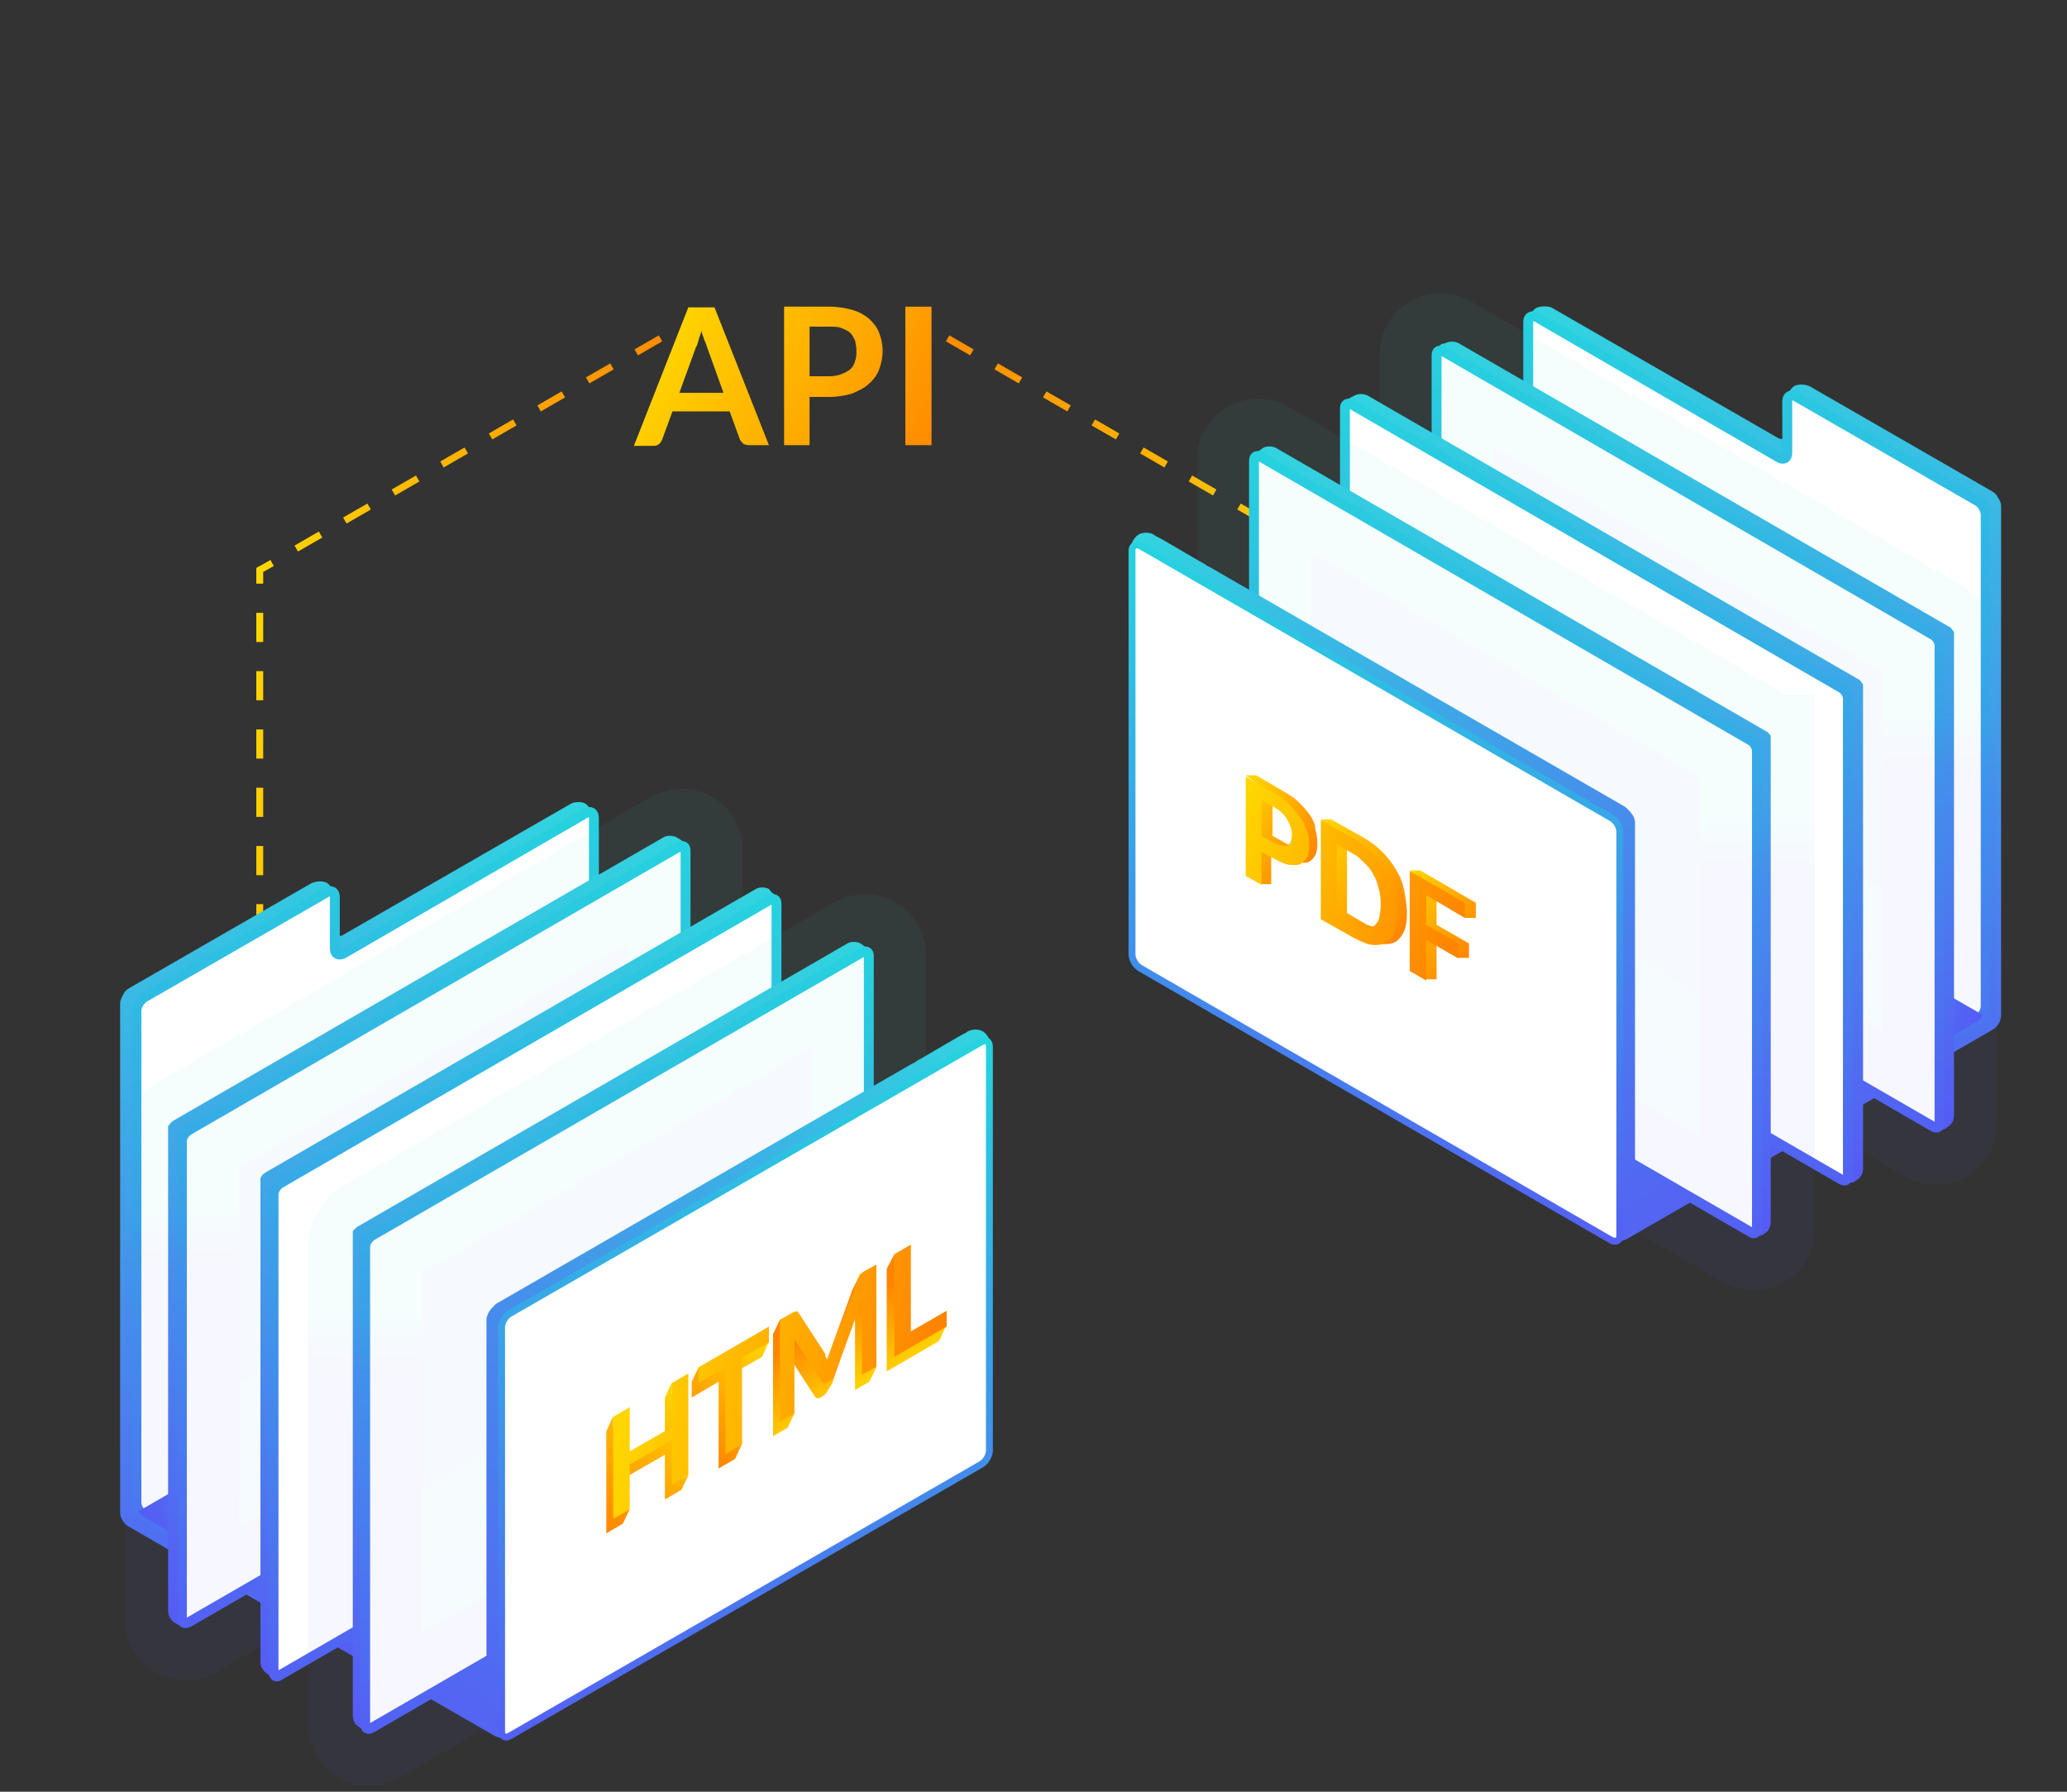
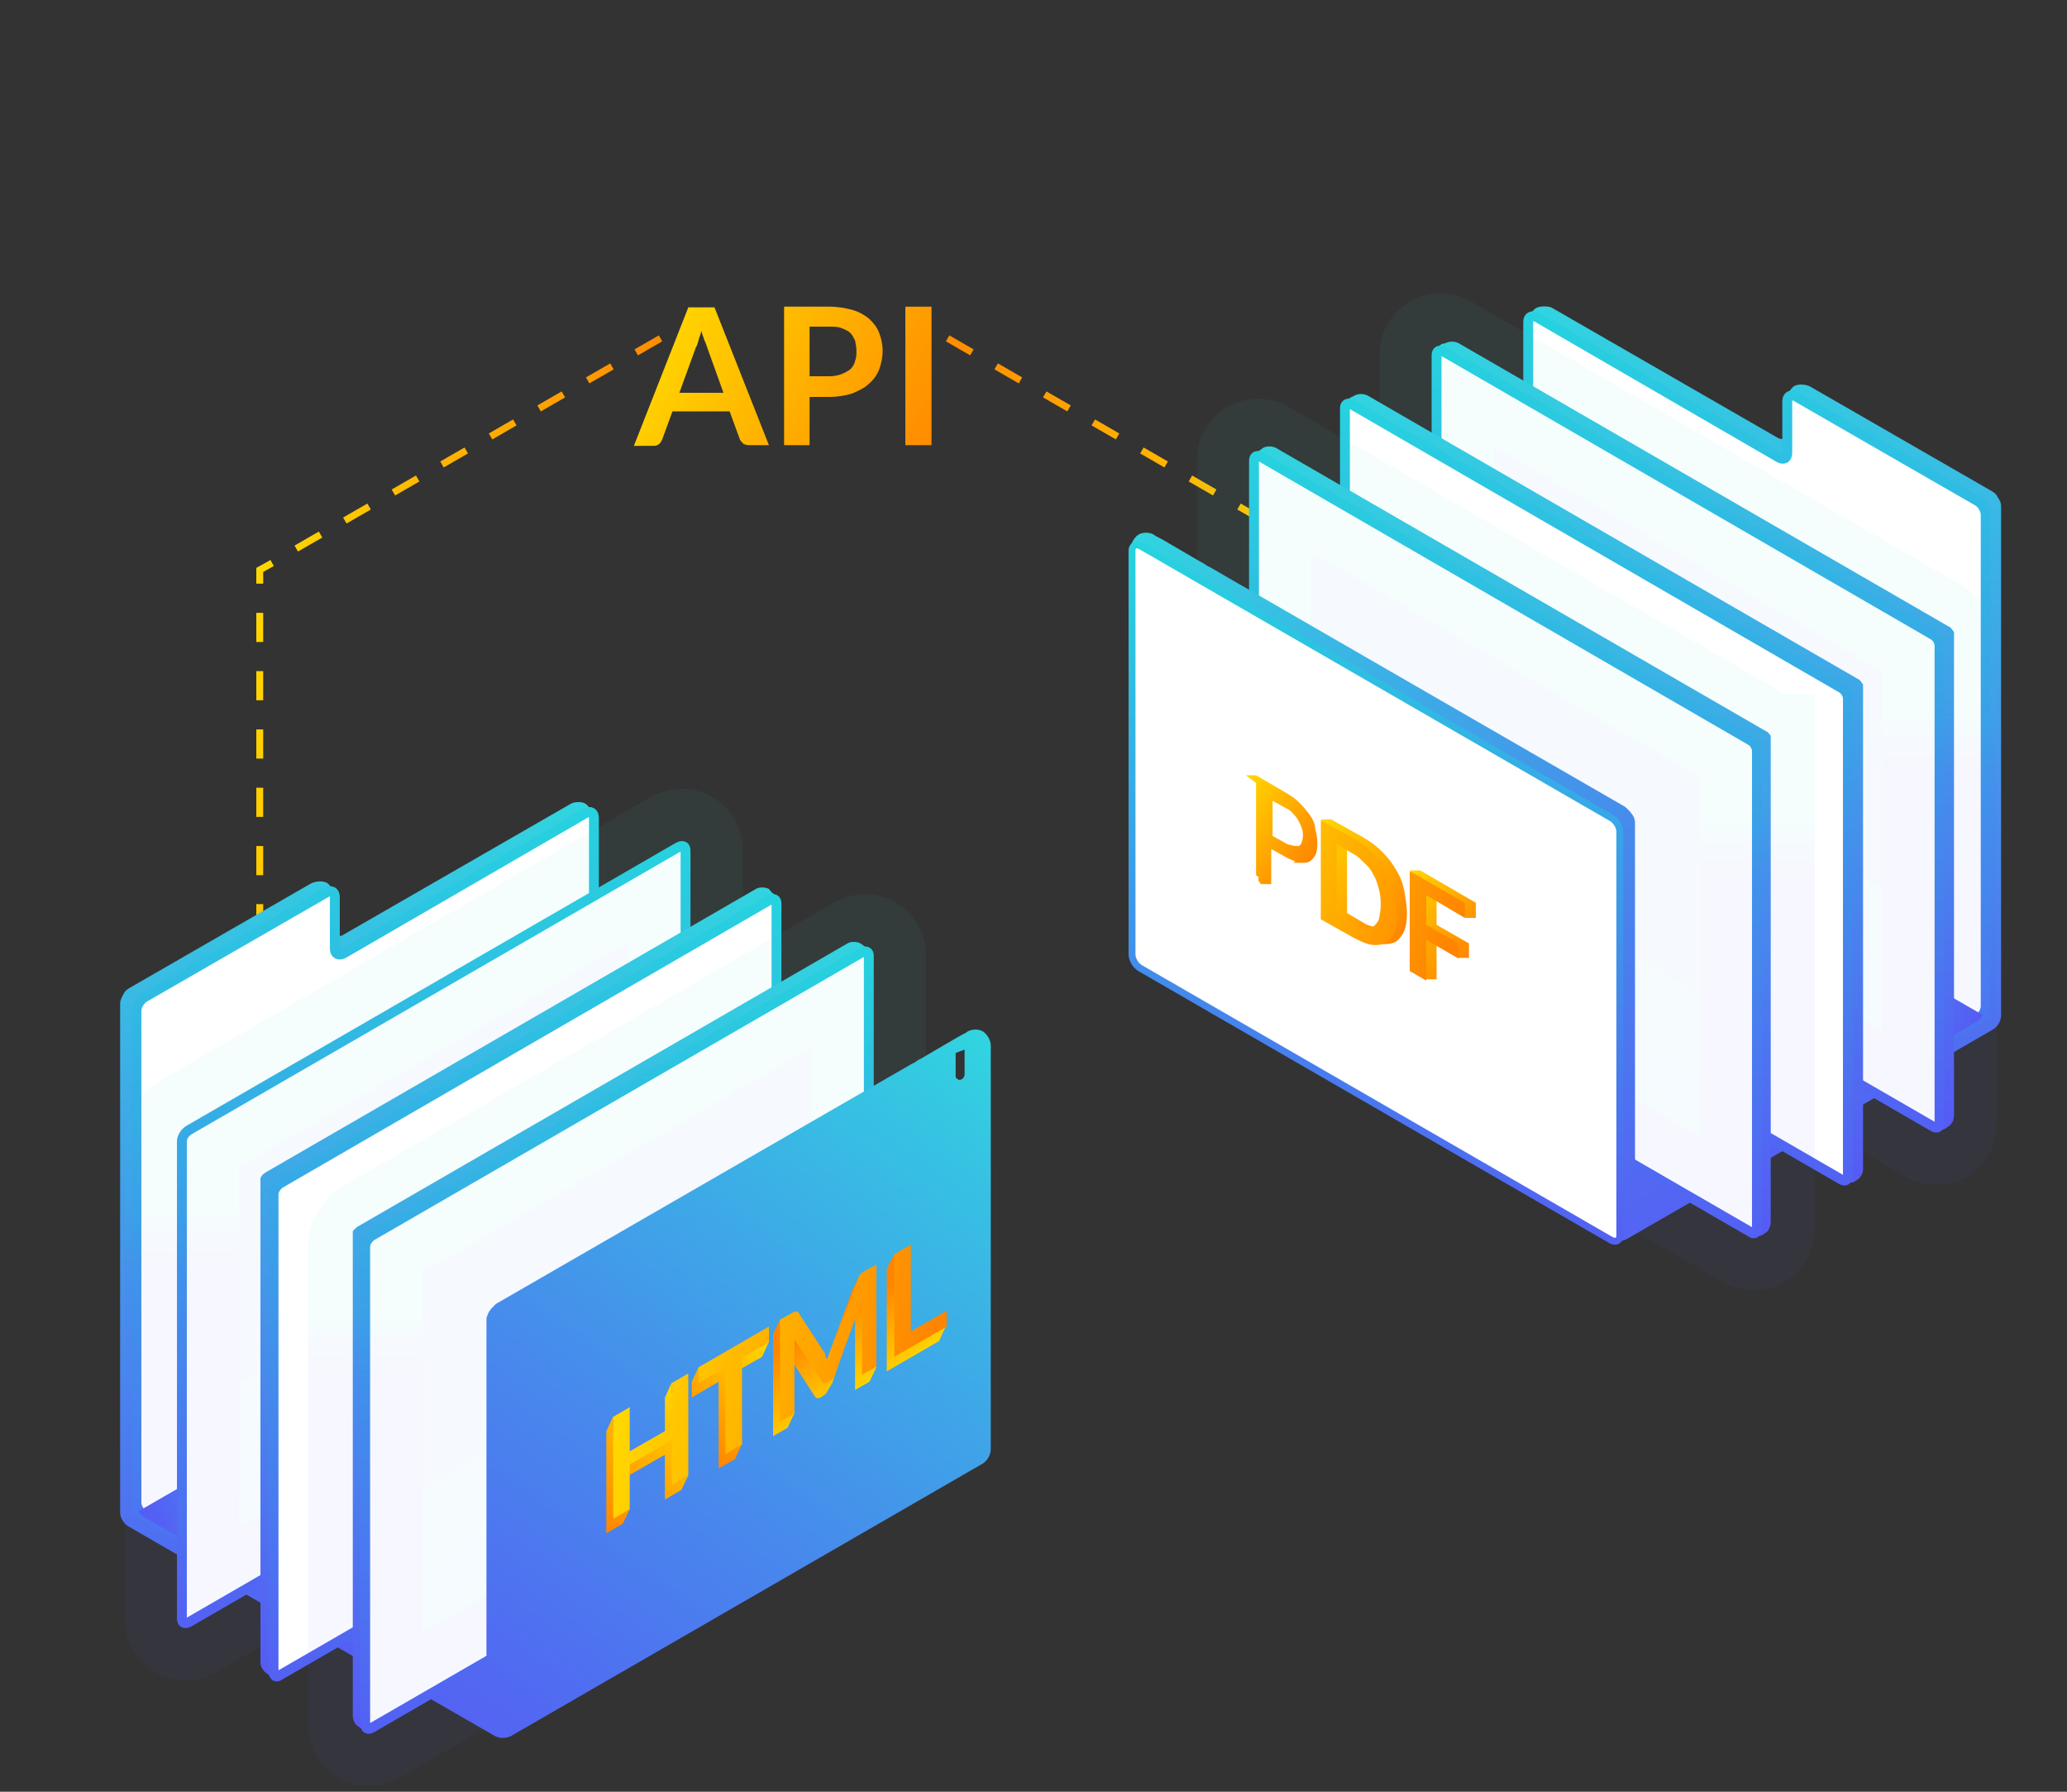
<svg xmlns="http://www.w3.org/2000/svg" version="1.1" id="Слой_1" x="0px" y="0px" viewBox="0 0 300 260" style="enable-background:new 0 0 300 260;" xml:space="preserve">
  <rect x="0" y="0" width="300" height="260" fill="#333333" stroke="none" />
  <style type="text/css">
	.st0{fill:url(#Combined-Shape_8_);}
	.st1{fill:#FFFFFF;stroke:url(#Fill-18_2_);stroke-width:1.434;}
	.st2{fill:url(#Fill-19_2_);}
	.st3{fill:url(#Combined-Shape_9_);}
	.st4{fill:#FFFFFF;stroke:url(#Fill-22_4_);stroke-width:1.434;}
	.st5{opacity:5.000000e-02;enable-background:new    ;}
	.st6{fill:url(#SVGID_1_);}
	.st7{fill:none;stroke:url(#SVGID_2_);stroke-width:16.607;}
	.st8{fill:url(#Combined-Shape_10_);}
	.st9{fill:none;stroke:url(#SVGID_3_);stroke-miterlimit:10;}
	.st10{fill:none;stroke:url(#SVGID_4_);stroke-miterlimit:10;stroke-dasharray:4.23,4.23;}
	.st11{fill:none;stroke:url(#SVGID_5_);stroke-miterlimit:10;}
	.st12{fill:none;stroke:url(#SVGID_6_);stroke-miterlimit:10;stroke-dasharray:4.069,4.069;}
	.st13{fill:none;stroke:url(#SVGID_7_);stroke-miterlimit:10;}
	.st14{fill:#FFFFFF;stroke:url(#Fill-28_2_);stroke-width:1.434;}
	.st15{fill:url(#Combined-Shape_11_);}
	.st16{fill:#FFFFFF;stroke:url(#Fill-34_4_);stroke-width:1.434;}
	.st17{fill:url(#SVGID_8_);}
	.st18{fill:none;stroke:url(#SVGID_9_);stroke-width:16.607;}
	.st19{fill:url(#SVGID_10_);}
	.st20{fill:#FFFFFF;stroke:url(#Fill-41_2_);stroke-linejoin:round;}
	.st21{fill:url(#SVGID_11_);}
	.st22{fill:url(#SVGID_12_);}
	.st23{fill:url(#SVGID_13_);}
	.st24{fill:url(#SVGID_14_);}
	.st25{fill:url(#SVGID_15_);}
	.st26{fill:url(#SVGID_16_);}
	.st27{fill:none;stroke:url(#SVGID_17_);stroke-miterlimit:10;}
	.st28{fill:none;stroke:url(#SVGID_18_);stroke-miterlimit:10;stroke-dasharray:4.23,4.23;}
	.st29{fill:none;stroke:url(#SVGID_19_);stroke-miterlimit:10;}
	.st30{fill:none;stroke:url(#SVGID_20_);stroke-miterlimit:10;stroke-dasharray:4.069,4.069;}
	.st31{fill:none;stroke:url(#SVGID_21_);stroke-miterlimit:10;}
	.st32{fill:url(#Combined-Shape_12_);}
	.st33{fill:#FFFFFF;stroke:url(#Fill-18_3_);stroke-width:1.434;}
	.st34{fill:url(#Fill-19_3_);}
	.st35{fill:url(#Combined-Shape_13_);}
	.st36{fill:#FFFFFF;stroke:url(#Fill-22_5_);stroke-width:1.434;}
	.st37{fill:url(#SVGID_22_);}
	.st38{fill:none;stroke:url(#SVGID_23_);stroke-width:16.607;}
	.st39{fill:url(#Combined-Shape_14_);}
	.st40{fill:#FFFFFF;stroke:url(#Fill-28_3_);stroke-width:1.434;}
	.st41{fill:url(#Combined-Shape_15_);}
	.st42{fill:#FFFFFF;stroke:url(#Fill-34_5_);stroke-width:1.434;}
	.st43{fill:url(#SVGID_24_);}
	.st44{fill:none;stroke:url(#SVGID_25_);stroke-width:16.607;}
	.st45{fill:url(#SVGID_26_);}
	.st46{fill:#FFFFFF;stroke:url(#Fill-41_3_);stroke-linejoin:round;}
	.st47{fill:url(#SVGID_27_);}
	.st48{fill:url(#SVGID_28_);}
	.st49{fill:url(#SVGID_29_);}
	.st50{fill:url(#SVGID_30_);}
	.st51{fill:url(#SVGID_31_);}
	.st52{fill:url(#SVGID_32_);}
	.st53{fill:url(#SVGID_33_);}
	.st54{fill:url(#SVGID_34_);}
	.st55{fill:url(#SVGID_35_);}
	.st56{fill:url(#SVGID_36_);}
	.st57{fill:url(#SVGID_37_);}
</style>
  <g id="Group-17" transform="translate(123.634, 88) scale(-1, 1) translate(-123.634, -88) translate(77.134, 0)">
    <linearGradient id="Combined-Shape_8_" gradientUnits="userSpaceOnUse" x1="145.382" y1="-57.342" x2="145.382" y2="-56.599" gradientTransform="matrix(92.303 0 0 174.827 -13505.086 10069.348)">
      <stop offset="0" style="stop-color:#31D4E0" />
      <stop offset="1" style="stop-color:#565AF4" />
    </linearGradient>
    <path id="Combined-Shape" class="st0" d="M-52.8,44.7c0.6,0.4,1.1,1.3,1.1,2v113.6l-24.3,14l-43.1-24.9c-0.7-0.4-1.2-1.3-1.2-2   V73.5c0-0.4,0.1-0.8,0.4-1.2l0,0c0,0,0-0.1,0.1-0.1c0,0,0,0,0-0.1l0.1-0.1c0,0,0,0,0-0.1l0.1-0.1l0,0l0.1-0.1l0,0l0.1-0.1   c0,0,0,0,0.1-0.1s0.1-0.1,0.2-0.1s0.1-0.1,0.1-0.1l-0.1,0.1c0.1,0,0.1-0.1,0.1-0.1l26.4-15.2c0.4-0.2,0.8-0.3,1.3-0.3h0.1   c0.3,0,0.7,0.1,0.9,0.2c0.6,0.4,1.1,1.3,1.1,2l0,0v4.9c0,0.5,0.3,0.9,0.7,0.8h0.1c0.1,0,0.3-0.1,0.4-0.1l33-19   C-54.4,44.4-53.4,44.4-52.8,44.7z" />
  </g>
  <linearGradient id="Fill-18_2_" gradientUnits="userSpaceOnUse" x1="-152.692" y1="-57.426" x2="-152.692" y2="-56.533" gradientTransform="matrix(-89.326 0 0 171.209 -13384.558 9865.002)">
    <stop offset="0" style="stop-color:#22DDDD" />
    <stop offset="1" style="stop-color:#5757F5" />
  </linearGradient>
  <path id="Fill-18" class="st1" d="M258.2,66.4c0.7,0.4,1.2,0.1,1.2-0.7v-7.5c0-0.7,0.5-1,1.2-0.7l26.4,15.2c0.7,0.4,1.2,1.3,1.2,2  v71.3c0,0.7-0.5,1.6-1.2,2L243.9,173l-22.1-12.8V46.7c0-0.7,0.5-1,1.2-0.7L258.2,66.4z" />
  <linearGradient id="Fill-19_2_" gradientUnits="userSpaceOnUse" x1="-152.591" y1="-57.514" x2="-152.976" y2="-57.31" gradientTransform="matrix(-88.86 0 0 85.953 -13314.583 5090.694)">
    <stop offset="0" style="stop-color:#31D4E0" />
    <stop offset="1" style="stop-color:#565AF4" />
  </linearGradient>
  <path id="Fill-19" class="st2" d="M287.8,147.3c-0.2,0.4-0.5,0.7-0.8,0.9l-43.1,24.9l-22.1-12.8v-51.1L287.8,147.3" />
  <linearGradient id="Combined-Shape_9_" gradientUnits="userSpaceOnUse" x1="-148.537" y1="-57.399" x2="-148.537" y2="-56.657" gradientTransform="matrix(101.237 0 0 153.858 15283.307 8880.904)">
    <stop offset="0" style="stop-color:#31D4E0" />
    <stop offset="1" style="stop-color:#565AF4" />
  </linearGradient>
  <path id="Combined-Shape_1_" class="st3" d="M209.8,49.8c0.5-0.3,1.3-0.3,1.9,0l0,0l71.1,41.1c0.3,0.1,0.5,0.4,0.7,0.7l0,0l0,0  c0,0,0,0.1,0.1,0.1l-0.1-0.1c0,0.1,0.1,0.1,0.1,0.1v0.1v0.1c0,0,0,0,0,0.1v0.1V92c0,0,0,0,0,0.1v0.1c0,0,0,0,0,0.1v0.1v0.1  c0,0.1,0,0.1,0,0.1l0,0v69.3c0,0.3-0.1,0.6-0.2,0.9l-0.1,0.1c-0.1,0.3-0.4,0.5-0.7,0.7l-0.3,0.2c-0.2,0.1-0.5,0.2-0.8,0.2h-0.1  c-0.4,0-0.7-0.1-1-0.2l0,0l-71.1-41.1c-0.5-0.3-1-1-1-1.6l0,0V51.5c0-0.6,0.4-1.3,1-1.6l0,0L209.8,49.8z" />
  <linearGradient id="Fill-22_4_" gradientUnits="userSpaceOnUse" x1="-152.529" y1="-57.484" x2="-152.529" y2="-56.592" gradientTransform="matrix(-98.259 0 0 151.879 -14742.33 8769.951)">
    <stop offset="0" style="stop-color:#22DDDD" />
    <stop offset="1" style="stop-color:#5757F5" />
  </linearGradient>
  <path id="Fill-22" class="st4" d="M281.5,163V93.7c0-0.6-0.4-1.3-1-1.6L209.5,51c-0.5-0.3-1-0.1-1,0.5v69.3c0,0.6,0.4,1.3,1,1.6  l71.1,41.1C281.1,163.8,281.5,163.6,281.5,163" />
  <g id="Fill-22_1_" class="st5">
    <linearGradient id="SVGID_1_" gradientUnits="userSpaceOnUse" x1="-152.664" y1="-57.387" x2="-152.394" y2="-56.687" gradientTransform="matrix(-98.259 0 0 151.879 -14742.33 8769.951)">
      <stop offset="0" style="stop-color:#5757F5" />
      <stop offset="1" style="stop-color:#22DDDD" />
    </linearGradient>
    <path class="st6" d="M281.5,163V93.7c0-0.6-0.4-1.3-1-1.6L209.5,51c-0.5-0.3-1-0.1-1,0.5v69.3c0,0.6,0.4,1.3,1,1.6l71.1,41.1   C281.1,163.8,281.5,163.6,281.5,163" />
    <linearGradient id="SVGID_2_" gradientUnits="userSpaceOnUse" x1="-152.529" y1="-57.065" x2="-152.529" y2="-57.009" gradientTransform="matrix(-98.259 0 0 151.879 -14742.33 8769.951)">
      <stop offset="0" style="stop-color:#22DDDD" />
      <stop offset="1" style="stop-color:#5757F5" />
    </linearGradient>
    <path class="st7" d="M281.5,163V93.7c0-0.6-0.4-1.3-1-1.6L209.5,51c-0.5-0.3-1-0.1-1,0.5v69.3c0,0.6,0.4,1.3,1,1.6l71.1,41.1   C281.1,163.8,281.5,163.6,281.5,163" />
  </g>
  <linearGradient id="Combined-Shape_10_" gradientUnits="userSpaceOnUse" x1="-148.492" y1="-57.417" x2="-148.492" y2="-56.674" gradientTransform="matrix(101.236 0 0 153.859 15265.336 8891.256)">
    <stop offset="0" style="stop-color:#31D4E0" />
    <stop offset="1" style="stop-color:#565AF4" />
  </linearGradient>
  <path id="Combined-Shape_2_" class="st8" d="M196.6,57.4c0.5-0.3,1.3-0.3,1.9,0l0,0l71.1,41.1c0.3,0.1,0.5,0.4,0.7,0.7l0,0l0,0  c0,0,0,0.1,0.1,0.1l-0.1-0.1c0,0.1,0.1,0.1,0.1,0.1v0.1v0.1v0.1v0.1v0.1v0.1v0.1v0.1v0.1v0.1c0,0.1,0,0.1,0,0.1l0,0v69.3  c0,0.6-0.4,1.3-1,1.6l0,0l-0.3,0.2c-0.1,0.1-0.3,0.1-0.5,0.1h-0.1c-0.1,0-0.1,0-0.1,0H268c-0.4,0-0.7-0.1-1-0.2l0,0l-0.3-0.2l-1-0.5  l0,0L196,130.2c-0.5-0.3-0.9-1-1-1.5v-0.1V59.3c0-0.6,0.4-1.3,1-1.6l0,0L196.6,57.4z" />
  <g>
    <g>
      <linearGradient id="SVGID_3_" gradientUnits="userSpaceOnUse" x1="205.078" y1="130.466" x2="149.472" y2="140.729">
        <stop offset="0" style="stop-color:#FFD800" />
        <stop offset="1" style="stop-color:#FF8500" />
      </linearGradient>
      <line class="st9" x1="195.7" y1="133.2" x2="195.7" y2="131.2" />
      <linearGradient id="SVGID_4_" gradientUnits="userSpaceOnUse" x1="200.559" y1="105.98" x2="144.953" y2="116.242">
        <stop offset="0" style="stop-color:#FFD800" />
        <stop offset="1" style="stop-color:#FF8500" />
      </linearGradient>
      <line class="st10" x1="195.7" y1="127" x2="195.7" y2="86.8" />
      <linearGradient id="SVGID_5_" gradientUnits="userSpaceOnUse" x1="196.273" y1="82.758" x2="140.667" y2="93.02">
        <stop offset="0" style="stop-color:#FFD800" />
        <stop offset="1" style="stop-color:#FF8500" />
      </linearGradient>
      <polyline class="st11" points="195.7,84.7 195.7,82.7 194,81.7   " />
      <linearGradient id="SVGID_6_" gradientUnits="userSpaceOnUse" x1="191.811" y1="58.577" x2="136.204" y2="68.839">
        <stop offset="0" style="stop-color:#FFD800" />
        <stop offset="1" style="stop-color:#FF8500" />
      </linearGradient>
      <line class="st12" x1="190.4" y1="79.6" x2="135.8" y2="48.1" />
      <linearGradient id="SVGID_7_" gradientUnits="userSpaceOnUse" x1="187.74" y1="36.518" x2="132.133" y2="46.781">
        <stop offset="0" style="stop-color:#FFD800" />
        <stop offset="1" style="stop-color:#FF8500" />
      </linearGradient>
      <line class="st13" x1="134.1" y1="47.1" x2="132.3" y2="46.1" />
    </g>
  </g>
  <linearGradient id="Fill-28_2_" gradientUnits="userSpaceOnUse" x1="-152.576" y1="-57.501" x2="-152.576" y2="-56.609" gradientTransform="matrix(-98.258 0 0 151.879 -14760.09 8780.272)">
    <stop offset="0" style="stop-color:#22DDDD" />
    <stop offset="1" style="stop-color:#5757F5" />
  </linearGradient>
  <path id="Fill-28" class="st14" d="M268.2,170.7v-69.3c0-0.6-0.4-1.3-1-1.6l-71-41.1c-0.5-0.3-1-0.1-1,0.5v69.3c0,0.6,0.4,1.3,1,1.6  l71.1,41.1C267.8,171.5,268.2,171.2,268.2,170.7" />
  <linearGradient id="Combined-Shape_11_" gradientUnits="userSpaceOnUse" x1="-148.447" y1="-57.434" x2="-148.447" y2="-56.691" gradientTransform="matrix(101.236 0 0 153.859 15247.472 8901.561)">
    <stop offset="0" style="stop-color:#31D4E0" />
    <stop offset="1" style="stop-color:#565AF4" />
  </linearGradient>
  <path id="Combined-Shape_3_" class="st15" d="M183.3,65c0.5-0.3,1.3-0.3,1.9,0l0,0l71.1,41.1c0.3,0.1,0.5,0.4,0.7,0.7l0,0v0.1  c0,0,0,0,0,0.1l-0.1-0.1c0,0.1,0.1,0.1,0.1,0.1v0.1v0.1v0.1v0.1v0.1v0.1v0.1v0.1v0.1v0.1c0,0.1,0,0.1,0,0.1l0,0v69.3  c0,0.4-0.2,0.9-0.4,1.2l-0.1,0.1c-0.1,0.1-0.2,0.2-0.4,0.3l-0.3,0.2c-0.2,0.1-0.5,0.2-0.8,0.2h-0.1c-0.1,0-0.1,0-0.1,0h-0.1  c-0.2,0-0.4-0.1-0.7-0.2l-1.3-0.7l0,0l-69.8-40.3c-0.5-0.3-0.9-1-1-1.5v-0.1V66.9c0-0.6,0.4-1.3,1-1.6l0,0L183.3,65z" />
  <linearGradient id="Fill-34_4_" gradientUnits="userSpaceOnUse" x1="-152.622" y1="-57.519" x2="-152.622" y2="-56.627" gradientTransform="matrix(-98.258 0 0 151.879 -14777.954 8790.584)">
    <stop offset="0" style="stop-color:#22DDDD" />
    <stop offset="1" style="stop-color:#5757F5" />
  </linearGradient>
  <path id="Fill-34" class="st16" d="M255,178.3V109c0-0.6-0.4-1.3-1-1.6L183,66.3c-0.5-0.3-1-0.1-1,0.5v69.3c0,0.6,0.4,1.3,1,1.6  l71.1,41.1C254.6,179.2,255,178.9,255,178.3" />
  <g id="Fill-34_1_" class="st5">
    <linearGradient id="SVGID_8_" gradientUnits="userSpaceOnUse" x1="-152.757" y1="-57.422" x2="-152.488" y2="-56.721" gradientTransform="matrix(-98.258 0 0 151.879 -14777.954 8790.584)">
      <stop offset="0" style="stop-color:#5757F5" />
      <stop offset="1" style="stop-color:#22DDDD" />
    </linearGradient>
    <path class="st17" d="M255,109c0-0.6-0.4-1.3-1-1.6L183,66.3c-0.5-0.3-1-0.1-1,0.5v69.3c0,0.6,0.4,1.3,1,1.6l71.1,41.1   c0.5,0.3,1,0.1,1-0.5V109z" />
    <linearGradient id="SVGID_9_" gradientUnits="userSpaceOnUse" x1="-152.622" y1="-57.099" x2="-152.622" y2="-57.044" gradientTransform="matrix(-98.258 0 0 151.879 -14777.954 8790.584)">
      <stop offset="0" style="stop-color:#22DDDD" />
      <stop offset="1" style="stop-color:#5757F5" />
    </linearGradient>
    <path class="st18" d="M255,109c0-0.6-0.4-1.3-1-1.6L183,66.3c-0.5-0.3-1-0.1-1,0.5v69.3c0,0.6,0.4,1.3,1,1.6l71.1,41.1   c0.5,0.3,1,0.1,1-0.5V109z" />
  </g>
  <linearGradient id="SVGID_10_" gradientUnits="userSpaceOnUse" x1="165.016" y1="181.583" x2="247.45" y2="65.11" gradientTransform="matrix(1 0 0 -1 0 260)">
    <stop offset="0" style="stop-color:#31D4E0" />
    <stop offset="0.121" style="stop-color:#36C2E3" />
    <stop offset="0.531" style="stop-color:#478AEC" />
    <stop offset="0.836" style="stop-color:#5267F2" />
    <stop offset="1" style="stop-color:#565AF4" />
  </linearGradient>
  <path class="st19" d="M243.9,173l-6.6-3.9v-49.7c0-0.4-0.1-0.8-0.4-1.2l0,0c0,0,0-0.1-0.1-0.1c0,0,0-0.1-0.1-0.1c0,0,0,0,0-0.1  l-0.1-0.1l0,0l-0.1-0.1c0,0,0,0-0.1-0.1l-0.1-0.1c-0.1-0.1-0.2-0.2-0.3-0.3c-0.1,0-0.1-0.1-0.1-0.1l-60.3-34.8l-0.4-0.2l-0.6-0.4  l-0.4-0.2l-5.3-3.1l-1.3-0.7l-0.1-0.1c-0.7-0.4-1.7-0.4-2.3,0c-0.6,0.4-1.1,1.3-1.1,2v58.6c0,0.7,0.5,1.6,1.2,2.1l68.4,39.5  c0.7,0.4,1.7,0.4,2.4,0l9.9-5.7L243.9,173z M169.1,84.4c0,0.2-0.3,0.4-0.5,0.4h-0.1h-0.1c-0.3-0.1-0.6-0.4-0.6-0.8  c0-0.1,0-0.1,0-0.2v-3.4l1.3,0.5L169.1,84.4L169.1,84.4z" />
  <linearGradient id="Fill-41_2_" gradientUnits="userSpaceOnUse" x1="-152.757" y1="-57.591" x2="-152.757" y2="-56.722" gradientTransform="matrix(-95.282 0 0 136.128 -14355.24 7910.086)">
    <stop offset="0" style="stop-color:#22DDDD" />
    <stop offset="1" style="stop-color:#5757F5" />
  </linearGradient>
  <path id="Fill-41" class="st20" d="M233.9,118.7c0.7,0.4,1.2,1.3,1.2,2v58.6c0,0.7-0.5,1-1.2,0.7l-68.4-39.5c-0.7-0.4-1.2-1.3-1.2-2  V79.9c0-0.7,0.5-1,1.2-0.7L233.9,118.7z" />
  <g>
    <g>
      <linearGradient id="SVGID_11_" gradientUnits="userSpaceOnUse" x1="177.927" y1="143.309" x2="190.24" y2="134.459" gradientTransform="matrix(1 0 0 -1 0 260)">
        <stop offset="0" style="stop-color:#FFD800" />
        <stop offset="1" style="stop-color:#FF8500" />
      </linearGradient>
      <path class="st21" d="M190.2,118.4c-0.4-0.6-1-1.3-1.6-1.9s-1.3-1.1-2.2-1.6l-4.1-2.4h-1.5l1.5,1.1V127l0.4,0.3l-0.1,0.4l0.4,0.6    h1.5v-5.1l1.8,1c0.7,0.4,1.2,0.6,1.7,0.8l-0.3,0.2h1.6l0,0h0.1l0,0c0.2,0,0.4-0.1,0.5-0.1c0.4-0.2,0.7-0.5,1-1    c0.2-0.4,0.3-1,0.3-1.7s-0.1-1.3-0.3-2.1C190.9,119.7,190.6,119,190.2,118.4z M187.6,122.7c-0.3-0.1-0.7-0.1-1.1-0.4l-1.8-1v-5.1    l1.8,1c0.4,0.2,0.8,0.4,1.1,0.8c0.3,0.3,0.6,0.6,0.8,1c0.2,0.4,0.4,0.7,0.5,1.1c0.2,0.4,0.2,0.8,0.2,1.2c0,0.4-0.1,0.7-0.2,1    c-0.1,0.3-0.3,0.4-0.5,0.5C188.2,122.7,187.9,122.8,187.6,122.7z" />
      <linearGradient id="SVGID_12_" gradientUnits="userSpaceOnUse" x1="189.081" y1="137.326" x2="204.873" y2="125.977" gradientTransform="matrix(1 0 0 -1 0 260)">
        <stop offset="0" style="stop-color:#FFD800" />
        <stop offset="1" style="stop-color:#FF8500" />
      </linearGradient>
      <path class="st22" d="M202.6,126.2c-0.5-0.9-1.1-1.7-2-2.6c-0.8-0.8-1.6-1.4-2.6-2l-4.8-2.7h-1.5l1.5,1.3v13.1l4.8,2.7    c0.6,0.4,1.2,0.6,1.7,0.8c-0.1,0.1-0.3,0.2-0.3,0.2h1.6l0,0c0.6,0,1.1-0.1,1.5-0.3c0.5-0.3,1-0.9,1.3-1.6c0.3-0.7,0.4-1.6,0.4-2.6    c0-1-0.2-2.2-0.4-3.3C203.6,128.2,203.2,127.1,202.6,126.2z M201.6,133.3c-0.2,0.4-0.5,0.7-0.8,1c-0.3,0.1-0.7,0.3-1.3,0.2    c-0.5-0.1-1-0.2-1.6-0.6l-2.4-1.4v-10.2l2.4,1.4c0.6,0.4,1.1,0.8,1.6,1.3c0.5,0.5,1,1,1.3,1.7c0.4,0.6,0.6,1.3,0.8,2    c0.2,0.7,0.3,1.5,0.3,2.3C202,132,201.8,132.6,201.6,133.3z" />
      <linearGradient id="SVGID_13_" gradientUnits="userSpaceOnUse" x1="201.767" y1="129.745" x2="213.449" y2="121.35" gradientTransform="matrix(1 0 0 -1 0 260)">
        <stop offset="0" style="stop-color:#FFD800" />
        <stop offset="1" style="stop-color:#FF8500" />
      </linearGradient>
      <polygon class="st23" points="212.3,132 212.6,133.2 214.2,133.2 214.2,131 206.1,126.3 204.6,126.3 206.1,127.7 206.1,140.8     206.9,141.2 206.9,142.1 208.5,142.1 208.5,136.3 211.5,138.1 211.6,139 213.2,139 213.2,136.9 208.5,134.2 208.5,129.9   " />
    </g>
    <g>
      <linearGradient id="SVGID_14_" gradientUnits="userSpaceOnUse" x1="179.738" y1="12.011" x2="209.03" y2="25.713" gradientTransform="matrix(0.866 0.5 0 1.155 23.98 12.93)">
        <stop offset="0" style="stop-color:#FFD800" />
        <stop offset="1" style="stop-color:#FF8500" />
      </linearGradient>
-       <path class="st24" d="M183.1,123.3v5.1l-2.3-1.3v-14.4l4.1,2.4c0.8,0.4,1.6,1,2.2,1.6c0.6,0.6,1.1,1.3,1.6,1.9s0.7,1.3,1,2    s0.3,1.4,0.3,2.1c0,0.7-0.1,1.3-0.3,1.7s-0.5,0.7-1,1c-0.4,0.2-1,0.1-1.6,0.1c-0.6-0.1-1.3-0.4-2.2-0.9l-1.8-1V123.3z     M183.1,121.3l1.8,1c0.4,0.2,0.8,0.4,1.1,0.4c0.3,0.1,0.6,0,0.8,0c0.2-0.1,0.4-0.2,0.5-0.5s0.2-0.6,0.2-1c0-0.4,0-0.7-0.2-1.2    c-0.1-0.4-0.3-0.7-0.5-1.1c-0.2-0.4-0.5-0.7-0.8-1c-0.3-0.3-0.7-0.5-1.1-0.8l-1.8-1V121.3z" />
      <linearGradient id="SVGID_15_" gradientUnits="userSpaceOnUse" x1="182.516" y1="7.129" x2="211.62" y2="20.743" gradientTransform="matrix(0.866 0.5 0 1.155 23.98 12.93)">
        <stop offset="0" style="stop-color:#FFD800" />
        <stop offset="1" style="stop-color:#FF8500" />
      </linearGradient>
      <path class="st25" d="M202.8,132.6c0,1-0.1,2-0.4,2.6c-0.3,0.7-0.7,1.3-1.3,1.6c-0.5,0.3-1.3,0.4-2,0.3c-0.8-0.1-1.6-0.5-2.6-1    l-4.8-2.7V119l4.8,2.7c1,0.5,1.8,1.1,2.6,2c0.8,0.8,1.5,1.7,2,2.6s1,2,1.3,3C202.6,130.5,202.8,131.5,202.8,132.6z M200.4,131.2    c0-0.8-0.1-1.6-0.3-2.3s-0.4-1.4-0.8-2c-0.3-0.7-0.7-1.1-1.3-1.7c-0.5-0.5-1-1-1.6-1.3l-2.4-1.4v10.2l2.4,1.4    c0.6,0.4,1.1,0.5,1.6,0.6c0.5,0.1,1-0.1,1.3-0.2c0.3-0.3,0.6-0.6,0.8-1C200.3,132.6,200.4,132,200.4,131.2z" />
      <linearGradient id="SVGID_16_" gradientUnits="userSpaceOnUse" x1="185.936" y1="1.452" x2="214.834" y2="14.97" gradientTransform="matrix(0.866 0.5 0 1.155 23.98 12.93)">
        <stop offset="0" style="stop-color:#FFD800" />
        <stop offset="1" style="stop-color:#FF8500" />
      </linearGradient>
      <path class="st26" d="M212.6,131v2.2l-5.6-3.3v4.3l4.7,2.7v2.2l-4.7-2.7v5.9l-2.4-1.4v-14.5L212.6,131z" />
    </g>
  </g>
  <g>
    <g>
      <linearGradient id="SVGID_17_" gradientUnits="userSpaceOnUse" x1="28.352" y1="130.466" x2="83.959" y2="140.729">
        <stop offset="0" style="stop-color:#FFD800" />
        <stop offset="1" style="stop-color:#FF8500" />
      </linearGradient>
      <line class="st27" x1="37.7" y1="133.2" x2="37.7" y2="131.2" />
      <linearGradient id="SVGID_18_" gradientUnits="userSpaceOnUse" x1="32.871" y1="105.98" x2="88.478" y2="116.242">
        <stop offset="0" style="stop-color:#FFD800" />
        <stop offset="1" style="stop-color:#FF8500" />
      </linearGradient>
      <line class="st28" x1="37.7" y1="127" x2="37.7" y2="86.8" />
      <linearGradient id="SVGID_19_" gradientUnits="userSpaceOnUse" x1="37.157" y1="82.758" x2="92.764" y2="93.02">
        <stop offset="0" style="stop-color:#FFD800" />
        <stop offset="1" style="stop-color:#FF8500" />
      </linearGradient>
      <polyline class="st29" points="37.7,84.7 37.7,82.7 39.5,81.7   " />
      <linearGradient id="SVGID_20_" gradientUnits="userSpaceOnUse" x1="41.62" y1="58.577" x2="97.226" y2="68.839">
        <stop offset="0" style="stop-color:#FFD800" />
        <stop offset="1" style="stop-color:#FF8500" />
      </linearGradient>
      <line class="st30" x1="43" y1="79.6" x2="97.6" y2="48.1" />
      <linearGradient id="SVGID_21_" gradientUnits="userSpaceOnUse" x1="45.691" y1="36.518" x2="101.297" y2="46.781">
        <stop offset="0" style="stop-color:#FFD800" />
        <stop offset="1" style="stop-color:#FF8500" />
      </linearGradient>
      <line class="st31" x1="99.4" y1="47.1" x2="101.1" y2="46.1" />
    </g>
  </g>
  <g>
    <g id="Group-17_1_" transform="translate(123.634, 88) scale(-1, 1) translate(-123.634, -88) translate(77.134, 0)">
      <linearGradient id="Combined-Shape_12_" gradientUnits="userSpaceOnUse" x1="158.717" y1="-56.93" x2="158.717" y2="-56.188" gradientTransform="matrix(-92.303 0 0 174.827 14768.322 10069.348)">
        <stop offset="0" style="stop-color:#31D4E0" />
        <stop offset="1" style="stop-color:#565AF4" />
      </linearGradient>
      <path id="Combined-Shape_7_" class="st32" d="M87.4,116.7l33,19c0.1,0.1,0.3,0.1,0.4,0.1h0.1c0.4,0.1,0.7-0.3,0.7-0.8v-4.9l0,0    c0-0.7,0.5-1.6,1.1-2c0.2-0.1,0.6-0.2,0.9-0.2h0.1c0.4,0,0.9,0.1,1.3,0.3l26.4,15.2c0.1,0,0.1,0.1,0.1,0.1l-0.1-0.1    c0.1,0,0.1,0.1,0.1,0.1s0.1,0.1,0.2,0.1s0.1,0.1,0.1,0.1l0.1,0.1l0,0l0.1,0.1l0,0l0.1,0.1c0,0.1,0,0.1,0,0.1l0.1,0.1    c0,0.1,0,0.1,0,0.1c0.1,0,0.1,0.1,0.1,0.1l0,0c0.2,0.4,0.4,0.8,0.4,1.2v73.9c0,0.7-0.5,1.6-1.2,2l-43.1,24.9l-24.3-14V118.6    c0-0.7,0.5-1.6,1.1-2C85.7,116.3,86.8,116.3,87.4,116.7z" />
    </g>
    <linearGradient id="Fill-18_3_" gradientUnits="userSpaceOnUse" x1="-138.912" y1="-57.006" x2="-138.912" y2="-56.113" gradientTransform="matrix(89.326 0 0 171.209 12461.591 9865.002)">
      <stop offset="0" style="stop-color:#22DDDD" />
      <stop offset="1" style="stop-color:#5757F5" />
    </linearGradient>
    <path id="Fill-18_1_" class="st33" d="M85,118c0.7-0.4,1.2-0.1,1.2,0.7v113.5l-22.1,12.8L21,220c-0.7-0.4-1.2-1.3-1.2-2v-71.3   c0-0.7,0.5-1.6,1.2-2l26.4-15.2c0.7-0.4,1.2-0.1,1.2,0.7v7.5c0,0.7,0.5,1,1.2,0.7L85,118z" />
    <linearGradient id="Fill-19_3_" gradientUnits="userSpaceOnUse" x1="-138.739" y1="-56.677" x2="-139.124" y2="-56.473" gradientTransform="matrix(88.86 0 0 85.953 12391.615 5090.694)">
      <stop offset="0" style="stop-color:#31D4E0" />
      <stop offset="1" style="stop-color:#565AF4" />
    </linearGradient>
    <path id="Fill-19_1_" class="st34" d="M20.1,219.3l66-38.1v51.1L64,245l-43.1-24.9C20.6,219.9,20.3,219.6,20.1,219.3" />
    <linearGradient id="Combined-Shape_13_" gradientUnits="userSpaceOnUse" x1="-160.696" y1="-56.932" x2="-160.696" y2="-56.189" gradientTransform="matrix(-101.237 0 0 153.858 -16206.274 8880.904)">
      <stop offset="0" style="stop-color:#31D4E0" />
      <stop offset="1" style="stop-color:#565AF4" />
    </linearGradient>
-     <path id="Combined-Shape_6_" class="st35" d="M98.7,121.8L98.7,121.8c0.5,0.3,1,1,1,1.6V193l0,0c0,0.6-0.4,1.3-1,1.6l-71.1,41.1   l0,0c-0.3,0.1-0.6,0.2-1,0.2h-0.1c-0.3,0-0.6-0.1-0.8-0.2l-0.3-0.2c-0.3-0.1-0.5-0.4-0.7-0.7l-0.1-0.1c-0.1-0.3-0.2-0.6-0.2-0.9   v-69.3l0,0c0-0.1,0-0.1,0-0.1v-0.1v-0.1c0-0.1,0-0.1,0-0.1V164c0-0.1,0-0.1,0-0.1v-0.1v-0.1c0-0.1,0-0.1,0-0.1v-0.1v-0.1   c0-0.1,0.1-0.1,0.1-0.1l-0.1,0.1c0.1,0,0.1-0.1,0.1-0.1l0,0l0,0c0.1-0.2,0.4-0.5,0.7-0.7l71.1-41.1l0,0c0.5-0.3,1.3-0.3,1.9,0   L98.7,121.8z" />
    <linearGradient id="Fill-22_5_" gradientUnits="userSpaceOnUse" x1="-140.001" y1="-57.01" x2="-140.001" y2="-56.118" gradientTransform="matrix(98.259 0 0 151.879 13819.362 8769.951)">
      <stop offset="0" style="stop-color:#22DDDD" />
      <stop offset="1" style="stop-color:#5757F5" />
    </linearGradient>
    <path id="Fill-22_3_" class="st36" d="M26.4,234.9c0,0.6,0.4,0.8,1,0.5l71.1-41.1c0.5-0.3,1-1,1-1.6v-69.3c0-0.6-0.4-0.8-1-0.5   L27.4,164c-0.5,0.3-1,1-1,1.6V234.9" />
    <g id="Fill-22_2_" class="st5">
      <linearGradient id="SVGID_22_" gradientUnits="userSpaceOnUse" x1="-140.136" y1="-56.914" x2="-139.867" y2="-56.213" gradientTransform="matrix(98.259 0 0 151.879 13819.362 8769.951)">
        <stop offset="0" style="stop-color:#5757F5" />
        <stop offset="1" style="stop-color:#22DDDD" />
      </linearGradient>
      <path class="st37" d="M26.4,234.9c0,0.6,0.4,0.8,1,0.5l71.1-41.1c0.5-0.3,1-1,1-1.6v-69.3c0-0.6-0.4-0.8-1-0.5L27.4,164    c-0.5,0.3-1,1-1,1.6V234.9" />
      <linearGradient id="SVGID_23_" gradientUnits="userSpaceOnUse" x1="-140.001" y1="-56.591" x2="-140.001" y2="-56.535" gradientTransform="matrix(98.259 0 0 151.879 13819.362 8769.951)">
        <stop offset="0" style="stop-color:#22DDDD" />
        <stop offset="1" style="stop-color:#5757F5" />
      </linearGradient>
      <path class="st38" d="M26.4,234.9c0,0.6,0.4,0.8,1,0.5l71.1-41.1c0.5-0.3,1-1,1-1.6v-69.3c0-0.6-0.4-0.8-1-0.5L27.4,164    c-0.5,0.3-1,1-1,1.6V234.9" />
    </g>
    <linearGradient id="Combined-Shape_14_" gradientUnits="userSpaceOnUse" x1="-160.651" y1="-56.949" x2="-160.651" y2="-56.206" gradientTransform="matrix(-101.236 0 0 153.859 -16188.304 8891.256)">
      <stop offset="0" style="stop-color:#31D4E0" />
      <stop offset="1" style="stop-color:#565AF4" />
    </linearGradient>
    <path id="Combined-Shape_5_" class="st39" d="M112,129.5L112,129.5c0.5,0.3,1,1,1,1.6v69.3v0.1c-0.1,0.5-0.4,1.2-1,1.5l-69.8,40.3   l0,0l-1,0.5l-0.3,0.2l0,0c-0.3,0.1-0.6,0.2-1,0.2h-0.1c-0.1,0-0.1,0-0.1,0h-0.1c-0.2,0-0.4-0.1-0.5-0.1l-0.3-0.2l0,0   c-0.5-0.3-1-1-1-1.6v-69.3l0,0c0-0.1,0-0.1,0-0.1v-0.1v-0.1v-0.1v-0.1v-0.1v-0.1v-0.1v-0.1v-0.1v-0.1c0-0.1,0.1-0.1,0.1-0.1   l-0.1,0.1c0.1,0,0.1-0.1,0.1-0.1l0,0l0,0c0.1-0.3,0.4-0.5,0.7-0.7l71.1-41.1l0,0c0.5-0.3,1.3-0.3,1.9,0L112,129.5z" />
    <linearGradient id="Fill-28_3_" gradientUnits="userSpaceOnUse" x1="-140.048" y1="-57.028" x2="-140.048" y2="-56.136" gradientTransform="matrix(98.258 0 0 151.879 13837.122 8780.272)">
      <stop offset="0" style="stop-color:#22DDDD" />
      <stop offset="1" style="stop-color:#5757F5" />
    </linearGradient>
    <path id="Fill-28_1_" class="st40" d="M39.7,242.6c0,0.6,0.4,0.9,0.9,0.5l71.1-41.1c0.5-0.3,1-1,1-1.6v-69.3c0-0.6-0.4-0.8-1-0.5   l-71,41.1c-0.5,0.3-1,1-1,1.6V242.6" />
    <linearGradient id="Combined-Shape_15_" gradientUnits="userSpaceOnUse" x1="-160.606" y1="-56.967" x2="-160.606" y2="-56.223" gradientTransform="matrix(-101.236 0 0 153.859 -16170.44 8901.561)">
      <stop offset="0" style="stop-color:#31D4E0" />
      <stop offset="1" style="stop-color:#565AF4" />
    </linearGradient>
    <path id="Combined-Shape_4_" class="st41" d="M125.3,137.2L125.3,137.2c0.5,0.3,1,1,1,1.6v69.4v0.1c-0.1,0.5-0.4,1.2-1,1.5   l-69.8,40.3l0,0l-1.3,0.7c-0.2,0.1-0.4,0.2-0.7,0.2h-0.1c-0.1,0-0.1,0-0.1,0h-0.1c-0.3,0-0.6-0.1-0.8-0.2l-0.3-0.2   c-0.1-0.1-0.2-0.1-0.4-0.3l-0.1-0.1c-0.2-0.3-0.4-0.8-0.4-1.2v-69.3l0,0c0-0.1,0-0.1,0-0.1v-0.1v-0.1v-0.1v-0.1v-0.1v-0.1v-0.1   v-0.1V179v-0.1c0-0.1,0.1-0.1,0.1-0.1l-0.1,0.1c0-0.1,0-0.1,0-0.1v-0.1l0,0c0.1-0.2,0.4-0.5,0.7-0.7l71.1-41.1l0,0   c0.5-0.3,1.3-0.3,1.9,0L125.3,137.2z" />
    <linearGradient id="Fill-34_5_" gradientUnits="userSpaceOnUse" x1="-140.095" y1="-57.045" x2="-140.095" y2="-56.153" gradientTransform="matrix(98.258 0 0 151.879 13854.986 8790.584)">
      <stop offset="0" style="stop-color:#22DDDD" />
      <stop offset="1" style="stop-color:#5757F5" />
    </linearGradient>
    <path id="Fill-34_3_" class="st42" d="M53,250.2c0,0.6,0.4,0.9,1,0.5l71.1-41.1c0.5-0.3,1-1,1-1.6v-69.3c0-0.6-0.4-0.8-1-0.5   l-71.1,41.1c-0.5,0.3-1,1-1,1.6V250.2" />
    <g id="Fill-34_2_" class="st5">
      <linearGradient id="SVGID_24_" gradientUnits="userSpaceOnUse" x1="-140.23" y1="-56.949" x2="-139.96" y2="-56.248" gradientTransform="matrix(98.258 0 0 151.879 13854.986 8790.584)">
        <stop offset="0" style="stop-color:#5757F5" />
        <stop offset="1" style="stop-color:#22DDDD" />
      </linearGradient>
      <path class="st43" d="M53,250.2c0,0.6,0.4,0.8,1,0.5l71.1-41.1c0.5-0.3,1-1,1-1.6v-69.3c0-0.6-0.4-0.8-1-0.5l-71.1,41.1    c-0.5,0.3-1,1-1,1.6V250.2z" />
      <linearGradient id="SVGID_25_" gradientUnits="userSpaceOnUse" x1="-140.095" y1="-56.626" x2="-140.095" y2="-56.57" gradientTransform="matrix(98.258 0 0 151.879 13854.986 8790.584)">
        <stop offset="0" style="stop-color:#22DDDD" />
        <stop offset="1" style="stop-color:#5757F5" />
      </linearGradient>
      <path class="st44" d="M53,250.2c0,0.6,0.4,0.8,1,0.5l71.1-41.1c0.5-0.3,1-1,1-1.6v-69.3c0-0.6-0.4-0.8-1-0.5l-71.1,41.1    c-0.5,0.3-1,1-1,1.6V250.2z" />
    </g>
    <linearGradient id="SVGID_26_" gradientUnits="userSpaceOnUse" x1="-1065.902" y1="109.657" x2="-983.467" y2="-6.816" gradientTransform="matrix(-1 0 0 -1 -922.968 260)">
      <stop offset="0" style="stop-color:#31D4E0" />
      <stop offset="0.121" style="stop-color:#36C2E3" />
      <stop offset="0.531" style="stop-color:#478AEC" />
      <stop offset="0.836" style="stop-color:#5267F2" />
      <stop offset="1" style="stop-color:#565AF4" />
    </linearGradient>
    <path class="st45" d="M61.9,246.2l9.9,5.7c0.7,0.4,1.7,0.4,2.4,0l68.4-39.5c0.7-0.4,1.2-1.3,1.2-2.1v-58.6c0-0.7-0.5-1.6-1.1-2   c-0.6-0.4-1.6-0.4-2.3,0l-0.1,0.1l-1.3,0.7l-5.3,3.1l-0.4,0.2l-0.6,0.4l-0.4,0.2l-60.3,34.8c-0.1,0-0.1,0.1-0.1,0.1   c-0.1,0.1-0.2,0.2-0.3,0.3l-0.1,0.1c-0.1,0.1-0.1,0.1-0.1,0.1l-0.1,0.1l0,0l-0.1,0.1c0,0.1,0,0.1,0,0.1c-0.1,0-0.1,0.1-0.1,0.1   c-0.1,0-0.1,0.1-0.1,0.1l0,0c-0.2,0.4-0.4,0.8-0.4,1.2v49.7L64,245L61.9,246.2z M138.7,156.3v-3.5l1.3-0.5v3.4c0,0.1,0,0.1,0,0.2   c0,0.4-0.3,0.7-0.6,0.8h-0.1h-0.1C139.1,156.7,138.8,156.5,138.7,156.3L138.7,156.3z" />
    <linearGradient id="Fill-41_3_" gradientUnits="userSpaceOnUse" x1="-139.838" y1="-57.063" x2="-139.838" y2="-56.194" gradientTransform="matrix(95.282 0 0 136.128 13432.272 7910.086)">
      <stop offset="0" style="stop-color:#22DDDD" />
      <stop offset="1" style="stop-color:#5757F5" />
    </linearGradient>
-     <path id="Fill-41_1_" class="st46" d="M142.4,151.2c0.7-0.4,1.2-0.1,1.2,0.7v58.6c0,0.7-0.5,1.6-1.2,2L74,251.9   c-0.7,0.4-1.2,0.1-1.2-0.7v-58.6c0-0.7,0.5-1.6,1.2-2L142.4,151.2z" />
    <g>
      <linearGradient id="SVGID_27_" gradientUnits="userSpaceOnUse" x1="111.787" y1="194.869" x2="100.275" y2="210">
        <stop offset="0" style="stop-color:#FFD800" />
        <stop offset="1" style="stop-color:#FF8500" />
      </linearGradient>
      <polygon class="st47" points="111.6,194.7 110.6,195.2 110.6,194.6 107.2,196.6 104.3,197.8 101.4,198.4 100.4,200.5 100.4,202.8     104.3,200.5 104.3,213.1 106.7,211.7 107.7,209.5 106.7,199.1 110.6,196.9   " />
      <linearGradient id="SVGID_28_" gradientUnits="userSpaceOnUse" x1="100.327" y1="202.472" x2="86.154" y2="221.101">
        <stop offset="0" style="stop-color:#FFD800" />
        <stop offset="1" style="stop-color:#FF8500" />
      </linearGradient>
      <polygon class="st48" points="98.9,214.7 98.9,201.4 97.5,202.2 97.5,200.6 96.5,202.8 96.5,202.8 96.5,202.8 96.5,209.1     90.4,212.6 90.4,206.3 89,207.1 89,205.5 88,207.7 88,222.5 90.4,221.1 91.4,219 90.4,219.5 90.4,214.6 96.5,211.1 96.5,217.6     96.5,217.6 98.9,216.2 99.9,214.1   " />
      <linearGradient id="SVGID_29_" gradientUnits="userSpaceOnUse" x1="134.245" y1="196.762" x2="127.591" y2="187.617">
        <stop offset="0" style="stop-color:#FFD800" />
        <stop offset="1" style="stop-color:#FF8500" />
      </linearGradient>
      <polygon class="st49" points="136.3,192.8 136.3,192.3 134.3,193.5 132.5,194.1 131.1,194.5 131.1,182.7 129.9,183.5 129.8,182     128.7,184.1 128.7,199 136.3,194.6 137.3,192.4   " />
      <linearGradient id="SVGID_30_" gradientUnits="userSpaceOnUse" x1="123.493" y1="203.093" x2="116.468" y2="193.439">
        <stop offset="0" style="stop-color:#FFD800" />
        <stop offset="1" style="stop-color:#FF8500" />
      </linearGradient>
      <path class="st50" d="M126.1,193.7v-8.1l-1.2,0.7l0-1.5l-1.2,2.4c-0.1,0.1-0.1,0.2-0.1,0.3l-3.8,10.4c-0.1,0.3-0.2,0.6-0.3,0.9    c0,0,0,0,0,0.1l-4-5.9l-0.3,0.1l-0.3-0.5c0-0.1-0.1-0.1-0.2-0.2c-0.1,0-0.1,0-0.2,0c-0.1,0-0.1,0-0.2,0.1c-0.1,0-0.2,0.1-0.3,0.1    l0,0l-0.8-1.1l-1,2.1v14.8l2.1-1.2l1-2.1l-1-6.2v-1.2c0-0.2,0-0.4,0-0.6c0-0.2,0-0.4,0-0.6l4,6.2c0.1,0.1,0.2,0.2,0.3,0.2    c0.1,0,0.3,0,0.5-0.1l0.3-0.2c0.2-0.1,0.4-0.3,0.5-0.4c0.1-0.2,0.8-1.3,0.9-1.5l3-9l0.3-0.4c0,0.1,0,0.2,0,0.2c0,0.2,0,0.4,0,0.6    v9.6l2.1-1.2l1-2.1L126.1,193.7z" />
      <g>
        <linearGradient id="SVGID_31_" gradientUnits="userSpaceOnUse" x1="152.258" y1="372.625" x2="203.276" y2="387.142" gradientTransform="matrix(0.866 -0.5 0 1.155 -43.609 -143.117)">
          <stop offset="0" style="stop-color:#FFD800" />
          <stop offset="1" style="stop-color:#FF8500" />
        </linearGradient>
        <path class="st51" d="M99.9,214.1l-2.4,1.4V209l-6.1,3.5v6.5l-2.4,1.4v-14.8l2.4-1.4v6.4l6.1-3.5v-6.4l2.4-1.4V214.1z" />
        <linearGradient id="SVGID_32_" gradientUnits="userSpaceOnUse" x1="153.578" y1="368.394" x2="206.069" y2="383.331" gradientTransform="matrix(0.866 -0.5 0 1.155 -43.609 -143.117)">
          <stop offset="0" style="stop-color:#FFD800" />
          <stop offset="1" style="stop-color:#FF8500" />
        </linearGradient>
        <path class="st52" d="M111.6,192.5v2.3l-3.9,2.2v12.6l-2.4,1.4v-12.6l-3.9,2.3v-2.3L111.6,192.5z" />
        <linearGradient id="SVGID_33_" gradientUnits="userSpaceOnUse" x1="155.23" y1="365.027" x2="206.575" y2="379.637" gradientTransform="matrix(0.866 -0.5 0 1.155 -43.609 -143.117)">
          <stop offset="0" style="stop-color:#FFD800" />
          <stop offset="1" style="stop-color:#FF8500" />
        </linearGradient>
        <path class="st53" d="M119.9,197c0.1,0.2,0.2,0.4,0.3,0.6c0.1-0.3,0.2-0.6,0.3-0.9c0.1-0.3,0.2-0.6,0.3-0.9l3.8-10.4     c0-0.1,0.1-0.2,0.1-0.3c0.1-0.1,0.1-0.2,0.2-0.2c0.1-0.1,0.1-0.1,0.2-0.2c0.1-0.1,0.2-0.1,0.3-0.2l1.8-1v14.8l-2.1,1.2V190     c0-0.2,0-0.4,0-0.6c0-0.2,0-0.4,0-0.7l-3.9,10.7c-0.1,0.2-0.2,0.5-0.3,0.6s-0.3,0.3-0.5,0.4l-0.3,0.2c-0.2,0.1-0.4,0.2-0.5,0.1     c-0.1,0-0.3-0.1-0.3-0.2l-4-6.2c0,0.2,0,0.4,0,0.6s0,0.4,0,0.6v9.6l-2.1,1.2v-14.8l1.8-1c0.1-0.1,0.2-0.1,0.3-0.1     c0.1,0,0.1-0.1,0.2-0.1c0.1,0,0.1,0,0.2,0c0.1,0,0.1,0.1,0.2,0.2l3.9,6C119.7,196.7,119.8,196.9,119.9,197z" />
        <linearGradient id="SVGID_34_" gradientUnits="userSpaceOnUse" x1="157.395" y1="362.09" x2="207.864" y2="376.451" gradientTransform="matrix(0.866 -0.5 0 1.155 -43.609 -143.117)">
          <stop offset="0" style="stop-color:#FFD800" />
          <stop offset="1" style="stop-color:#FF8500" />
        </linearGradient>
        <path class="st54" d="M132.2,193.2l5.2-3v2.3l-7.6,4.4V182l2.4-1.4V193.2z" />
      </g>
    </g>
  </g>
  <g>
    <linearGradient id="SVGID_35_" gradientUnits="userSpaceOnUse" x1="92.701" y1="51.607" x2="133.221" y2="74.761">
      <stop offset="0" style="stop-color:#FFD800" />
      <stop offset="1" style="stop-color:#FF8500" />
    </linearGradient>
    <path class="st55" d="M111.6,64.6h-2.9c-0.3,0-0.6-0.1-0.8-0.2c-0.2-0.2-0.4-0.4-0.5-0.6l-1.5-4.1h-8.3l-1.5,4.1   c-0.1,0.2-0.2,0.4-0.4,0.6c-0.2,0.2-0.5,0.3-0.8,0.3H92l7.9-20.1h3.8L111.6,64.6z M98.6,57h6.4l-2.4-6.7c-0.1-0.3-0.2-0.6-0.4-1   c-0.1-0.4-0.3-0.8-0.4-1.3c-0.1,0.5-0.3,0.9-0.4,1.3c-0.1,0.4-0.2,0.8-0.4,1.1L98.6,57z" />
    <linearGradient id="SVGID_36_" gradientUnits="userSpaceOnUse" x1="97.802" y1="42.68" x2="138.322" y2="65.834">
      <stop offset="0" style="stop-color:#FFD800" />
      <stop offset="1" style="stop-color:#FF8500" />
    </linearGradient>
    <path class="st56" d="M117.5,57.5v7.1h-3.7V44.5h6.5c1.3,0,2.5,0.2,3.5,0.5c1,0.3,1.8,0.8,2.4,1.3c0.6,0.6,1.1,1.2,1.4,2   c0.3,0.8,0.5,1.6,0.5,2.6c0,1-0.2,1.9-0.5,2.7c-0.3,0.8-0.8,1.5-1.5,2.1c-0.6,0.6-1.5,1-2.4,1.4c-1,0.3-2.1,0.5-3.4,0.5H117.5z    M117.5,54.6h2.8c0.7,0,1.3-0.1,1.8-0.3c0.5-0.2,0.9-0.4,1.3-0.7c0.3-0.3,0.6-0.7,0.7-1.2c0.2-0.5,0.2-1,0.2-1.5   c0-0.5-0.1-1-0.2-1.5c-0.2-0.4-0.4-0.8-0.7-1.1c-0.3-0.3-0.8-0.5-1.3-0.7c-0.5-0.2-1.1-0.2-1.8-0.2h-2.8V54.6z" />
    <linearGradient id="SVGID_37_" gradientUnits="userSpaceOnUse" x1="101.444" y1="36.308" x2="141.963" y2="59.462">
      <stop offset="0" style="stop-color:#FFD800" />
      <stop offset="1" style="stop-color:#FF8500" />
    </linearGradient>
    <path class="st57" d="M135.2,64.6h-3.8V44.5h3.8V64.6z" />
  </g>
</svg>